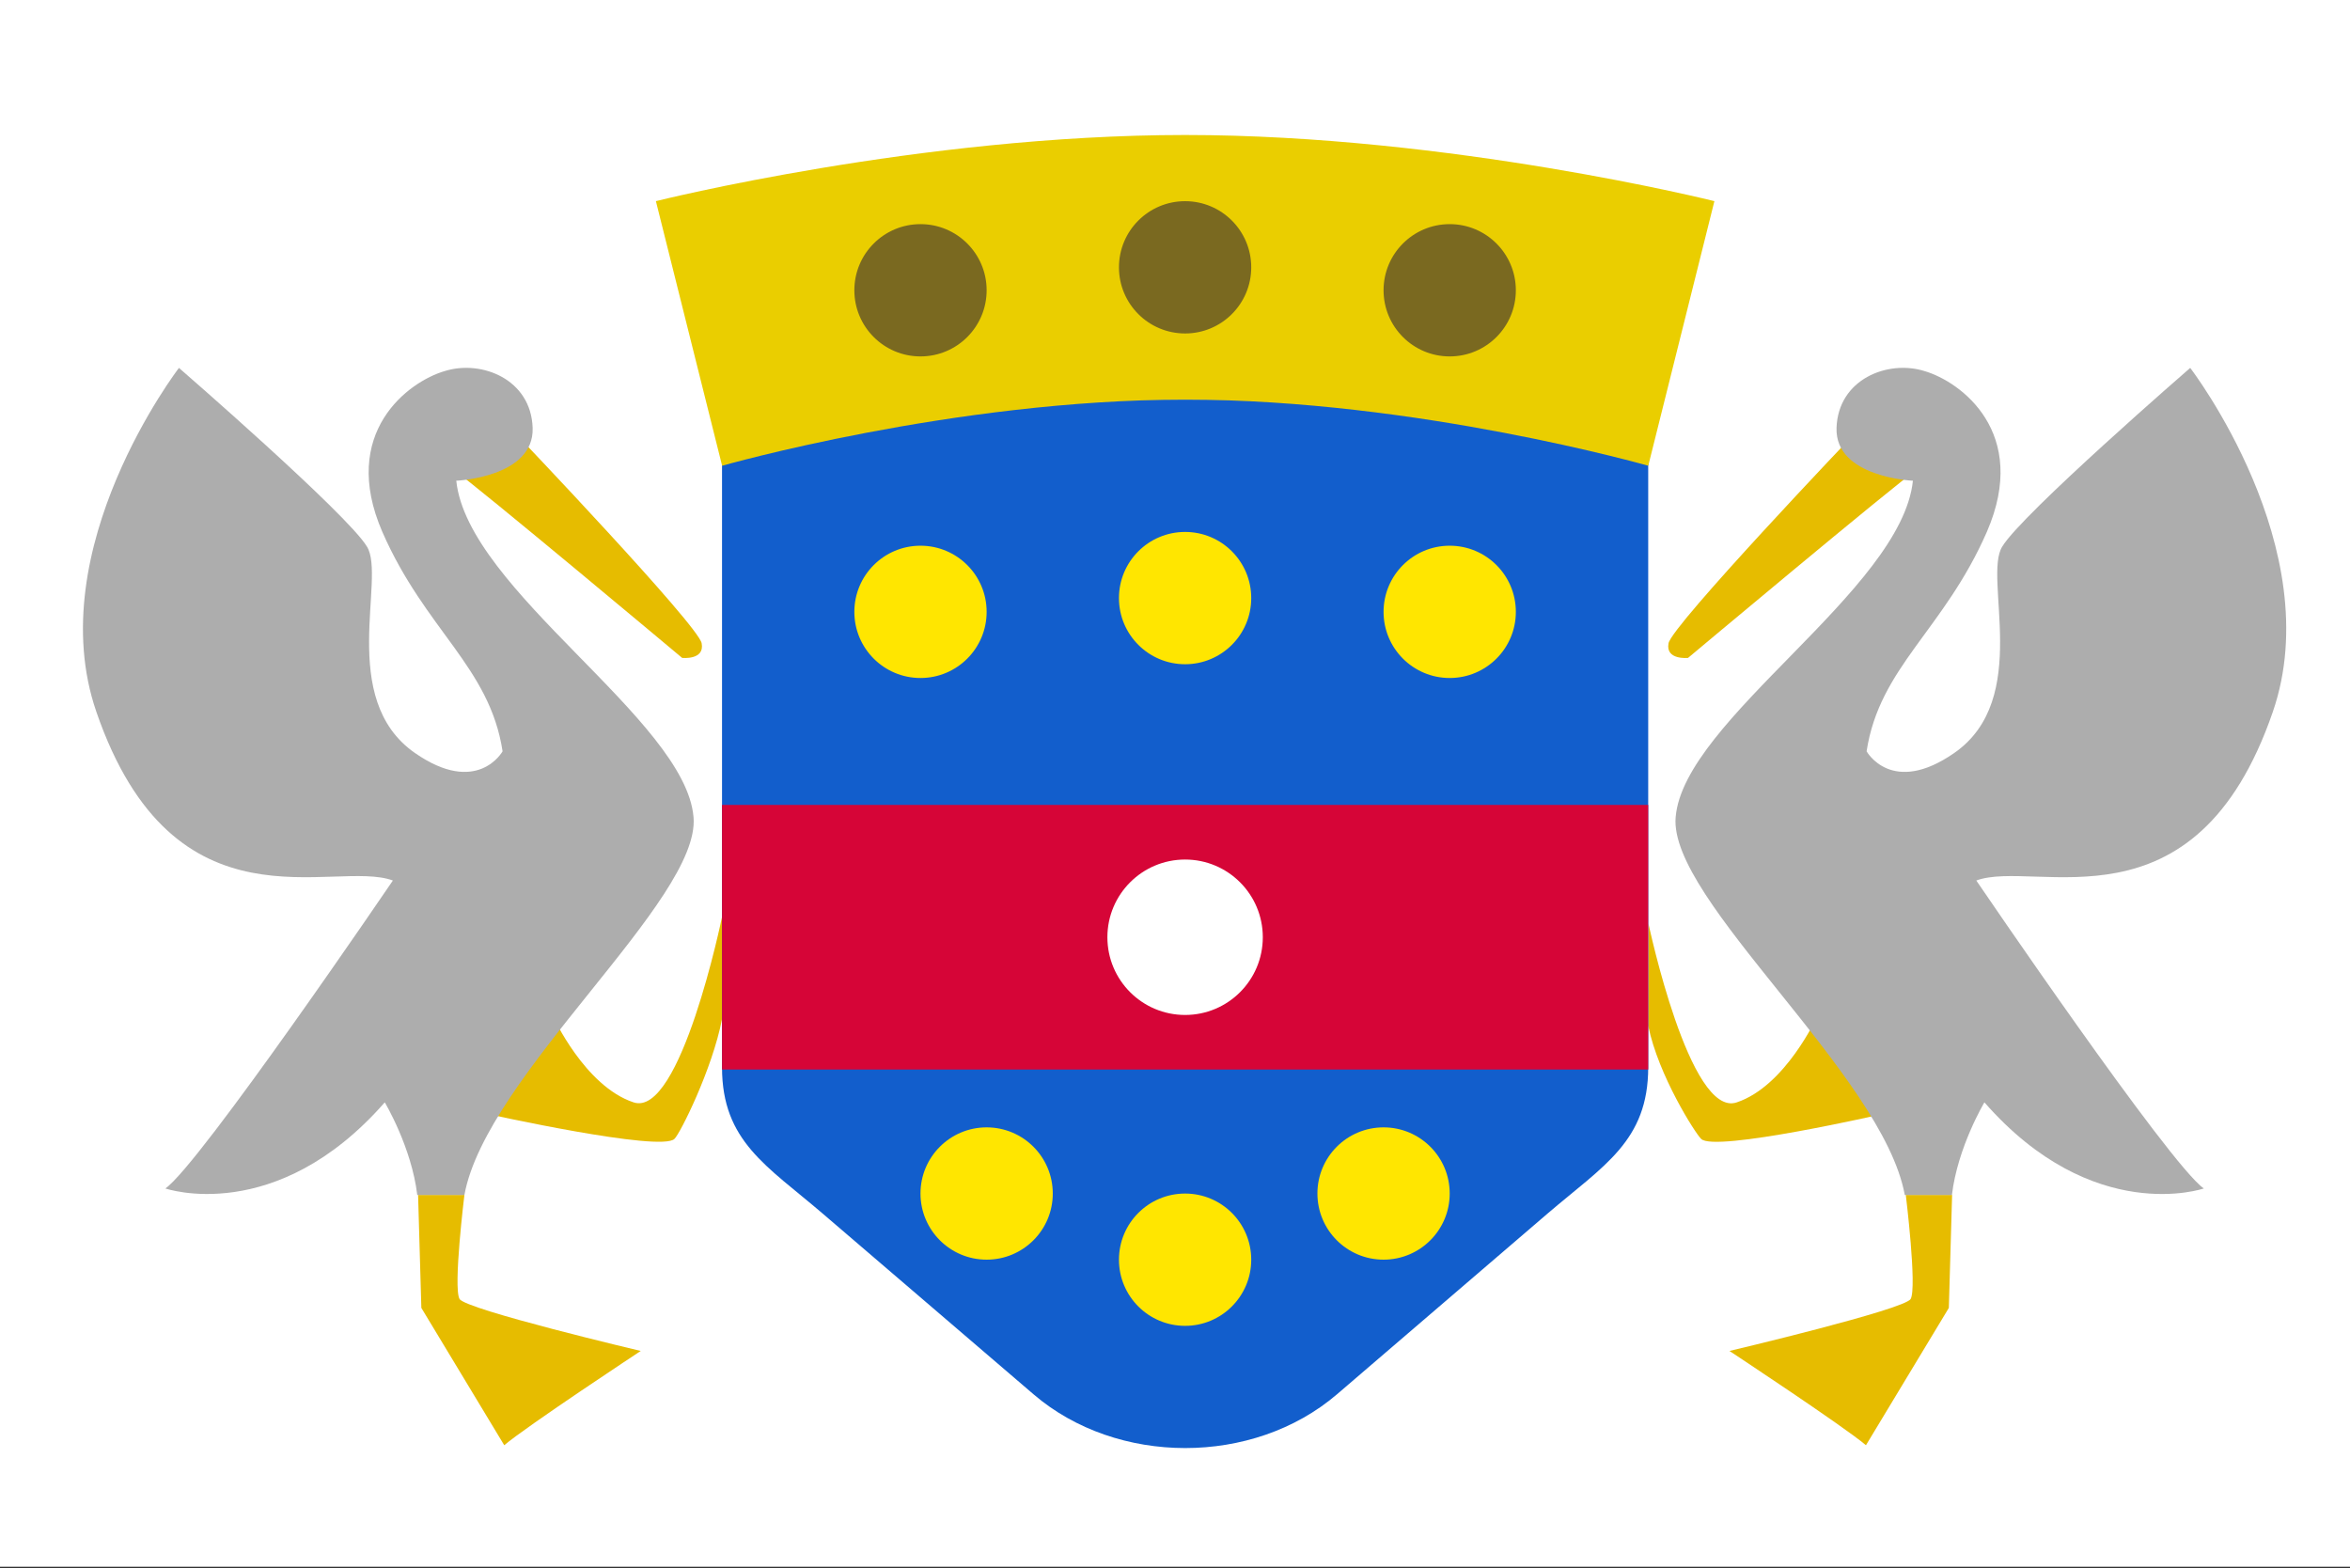
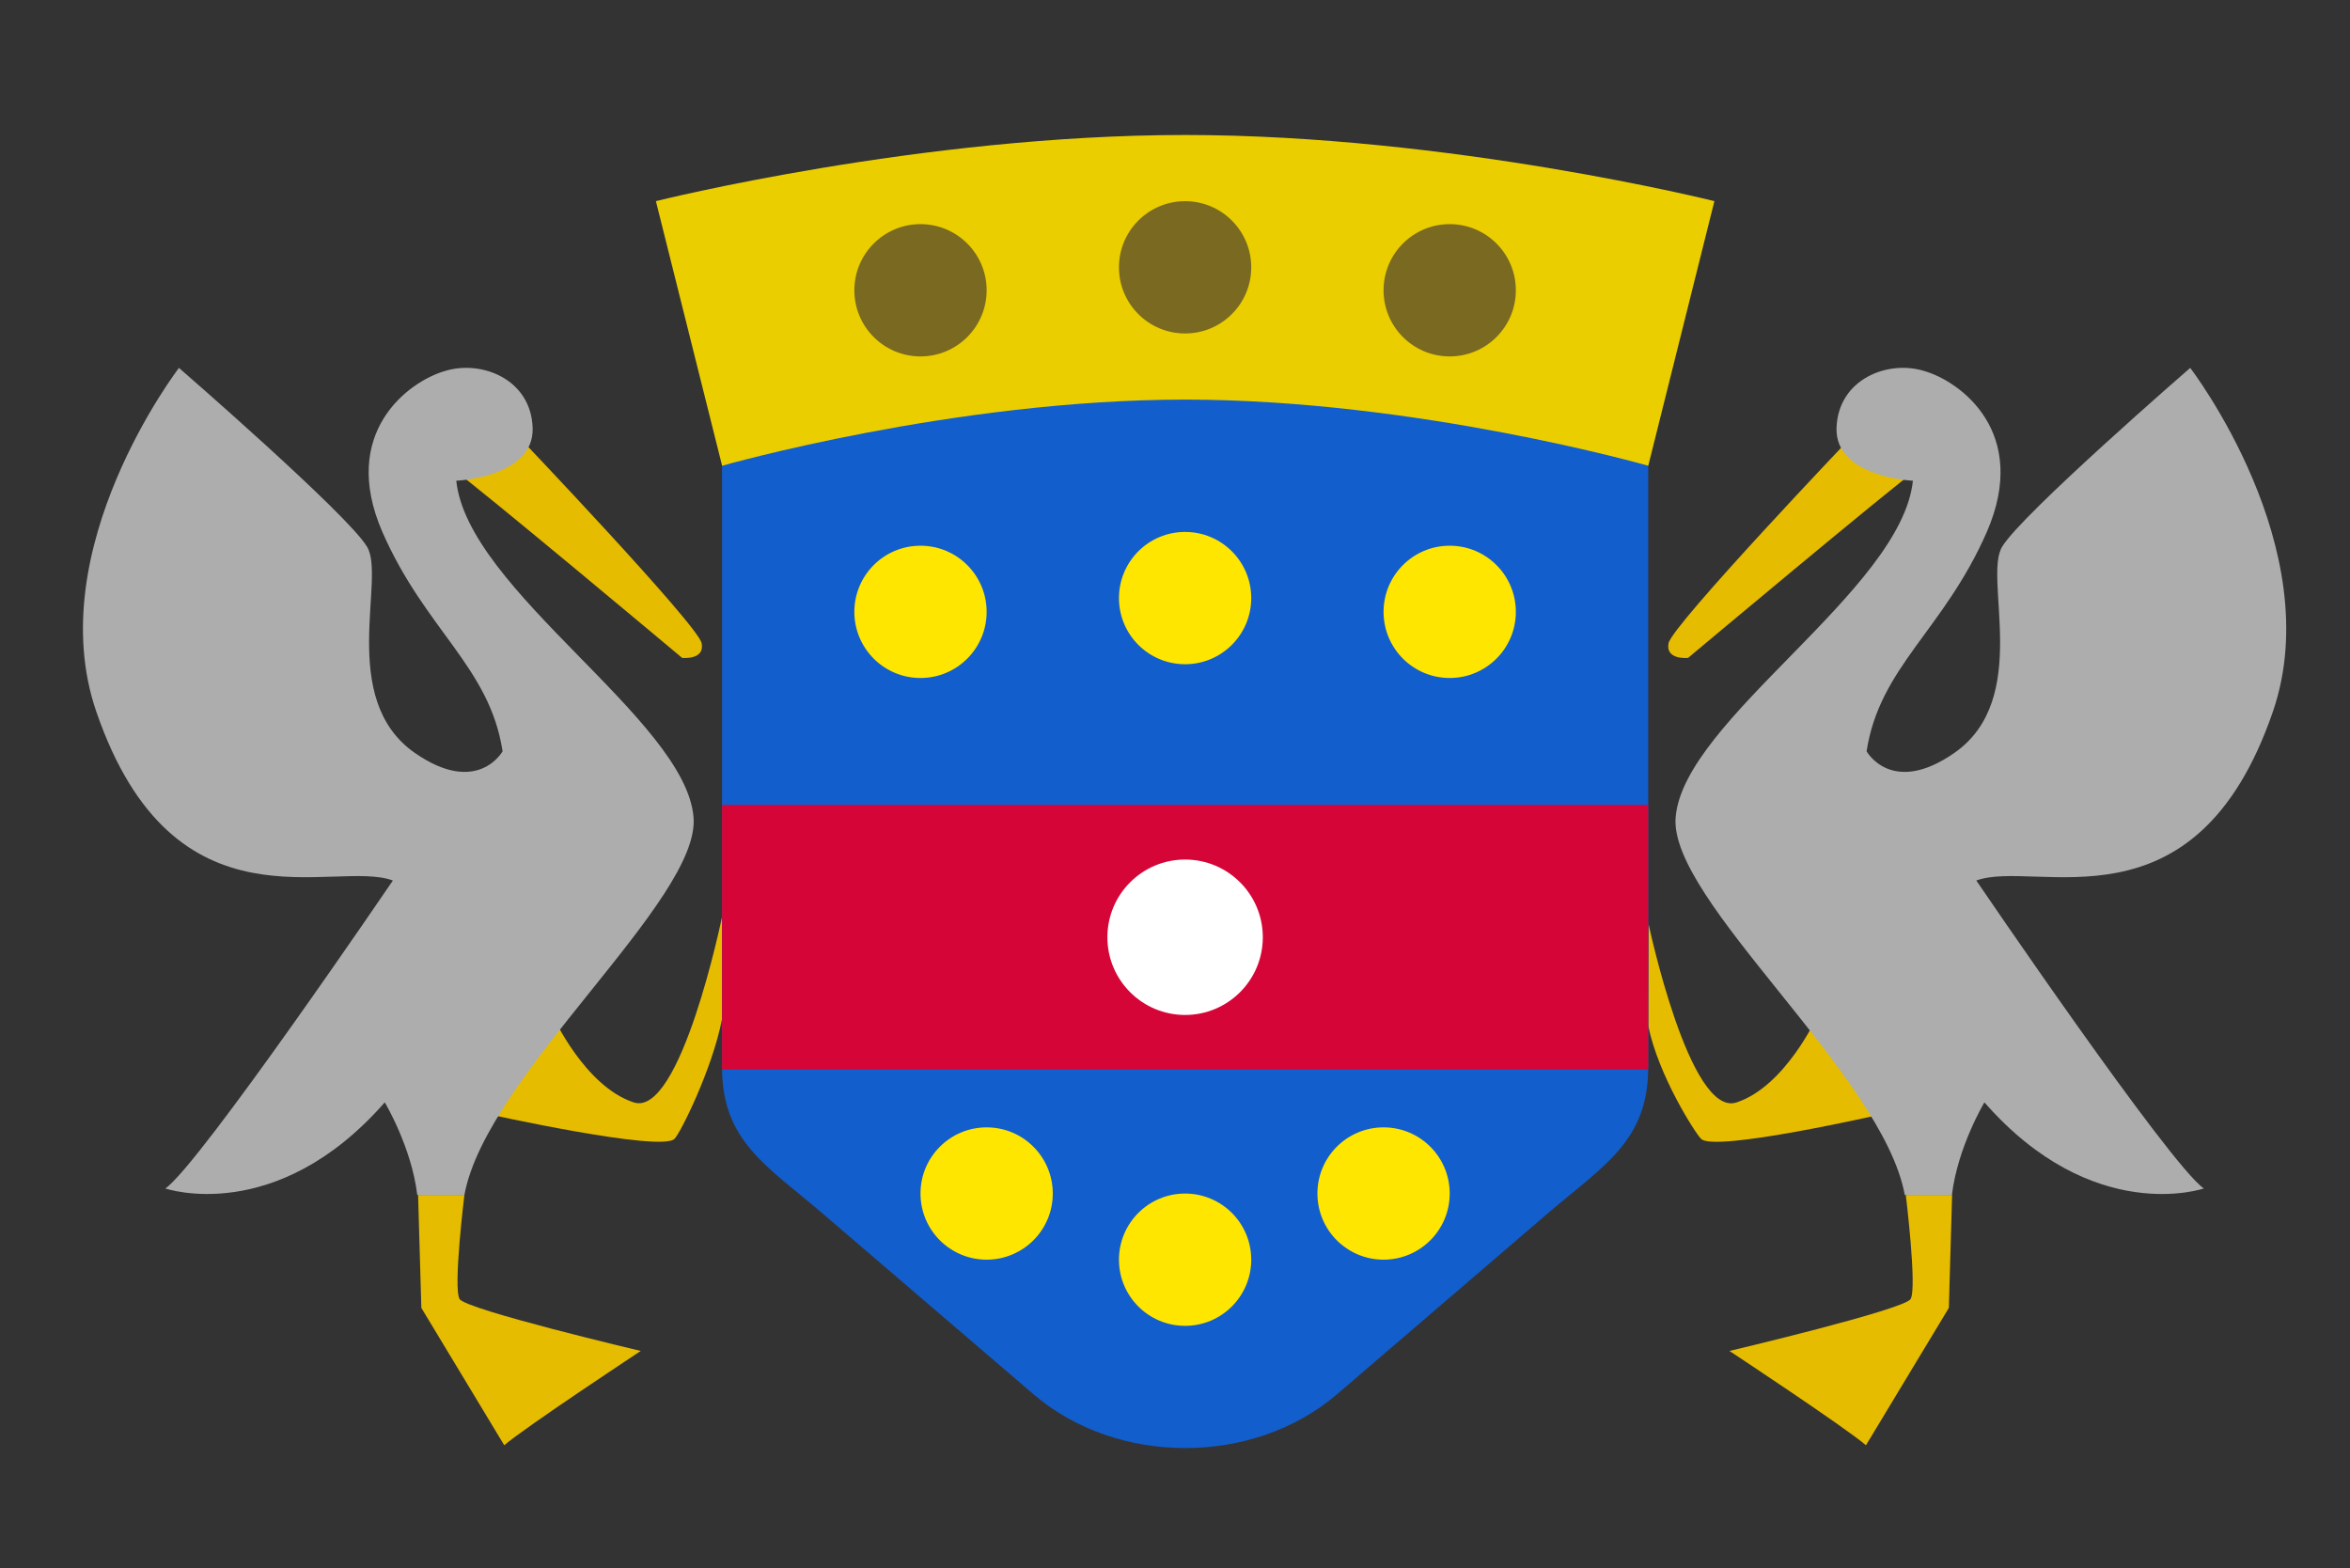
<svg xmlns="http://www.w3.org/2000/svg" width="517" height="345" viewBox="0 0 517 345" fill="none">
  <rect x="0" y="0" width="517" height="345" fill="#333333" stroke="none" />
  <g clip-path="url(#clip0_4920_18898)">
-     <path d="M0 0H517V344.663H0V0Z" fill="white" />
    <path d="M158.846 201.711C158.846 201.711 149.718 246.07 139.348 242.495C128.624 238.921 121.646 223.552 121.646 223.552L106.985 245C106.985 245 145.538 253.562 148.395 250.523C149.627 249.372 156.685 235.276 158.836 224.219V201.711H158.846ZM102.168 262.873C102.168 262.873 99.664 283.25 101.098 285.754C102.35 288.076 140.963 297.194 140.963 297.194C140.963 297.194 115.76 313.815 110.933 317.935L92.697 287.723L91.98 262.873H102.168ZM113.609 95.564C113.609 95.564 153.646 137.571 154.363 141.509C155.08 145.265 150.071 144.73 150.071 144.73C150.071 144.73 104.844 106.833 99.664 103.259C94.302 99.674 113.609 95.564 113.609 95.564Z" fill="#E6BC00" />
    <path d="M100.381 105.753C100.381 105.753 117.537 105.036 117.183 94.13C116.83 83.406 105.924 79.115 97.877 81.619C89.829 83.942 74.642 95.201 84.114 117.011C93.585 138.641 107.712 146.688 110.569 165.278C110.569 165.278 105.056 175.235 91.263 165.632C74.198 153.747 85.002 127.018 80.721 120.233C76.429 113.083 39.371 80.933 39.371 80.933C39.371 80.933 8.835 120.687 21.195 156.584C38.31 206.275 73.44 188.877 86.436 193.703C86.436 193.703 43.895 256.268 36.382 261.448C36.382 261.448 60.697 269.85 84.649 242.505C84.649 242.505 90.546 252.34 91.798 262.882H102.168C106.995 236.426 154.181 197.995 152.576 179.758C150.788 158.301 102.885 129.886 100.381 105.753Z" fill="#ADADAD" />
    <path d="M362.678 203.236C362.678 203.236 371.725 246.08 382.095 242.506C392.819 238.931 399.796 223.562 399.796 223.562L414.458 245.01C414.458 245.01 377.097 253.573 374.239 250.533C373.018 249.382 364.828 236.609 362.607 225.632L362.678 203.236ZM419.275 262.873C419.275 262.873 421.779 283.25 420.345 285.754C419.093 288.076 380.48 297.194 380.48 297.194C380.48 297.194 405.683 313.815 410.51 317.935L428.746 287.723L429.463 262.873H419.275ZM407.834 95.564C407.834 95.564 367.797 137.571 367.08 141.509C366.363 145.265 371.372 144.73 371.372 144.73C371.372 144.73 416.599 106.833 421.779 103.259C426.969 99.674 407.834 95.564 407.834 95.564Z" fill="#E6BC00" />
    <path d="M158.846 87.91H362.607V234.791C362.607 251.008 352.822 256.39 340.483 266.952L294.114 306.747C275.686 322.519 245.737 322.469 227.399 306.747L180.94 266.932C168.742 256.48 158.846 251.068 158.846 234.801V87.91Z" fill="#125ECC" />
    <path d="M202.509 149.152C194.471 149.152 187.958 142.639 187.958 134.602C187.958 126.564 194.471 120.051 202.509 120.051C210.546 120.051 217.059 126.564 217.059 134.602C217.059 142.639 210.546 149.152 202.509 149.152ZM260.722 146.123C252.684 146.123 246.171 139.61 246.171 131.572C246.171 123.534 252.684 117.021 260.722 117.021C268.759 117.021 275.272 123.534 275.272 131.572C275.272 139.61 268.759 146.123 260.722 146.123ZM318.935 149.152C310.897 149.152 304.384 142.639 304.384 134.602C304.384 126.564 310.897 120.051 318.935 120.051C326.972 120.051 333.485 126.564 333.485 134.602C333.485 142.639 326.972 149.152 318.935 149.152ZM217.059 277.11C209.022 277.11 202.509 270.597 202.509 262.559C202.509 254.521 209.022 248.008 217.059 248.008C225.097 248.008 231.61 254.521 231.61 262.559C231.62 270.597 225.097 277.11 217.059 277.11ZM260.722 291.671C252.684 291.671 246.171 285.158 246.171 277.12C246.171 269.082 252.684 262.569 260.722 262.569C268.759 262.569 275.272 269.082 275.272 277.12C275.272 285.147 268.759 291.671 260.722 291.671ZM304.384 277.11C296.346 277.11 289.833 270.597 289.833 262.559C289.833 254.521 296.346 248.008 304.384 248.008C312.422 248.008 318.935 254.521 318.935 262.559C318.935 270.597 312.422 277.11 304.384 277.11Z" fill="#FFE600" />
    <path d="M158.846 177.072H362.607V235.285H158.846V177.072Z" fill="#D60537" />
    <path d="M144.296 44.248C144.296 44.248 202.508 29.697 260.732 29.697C318.955 29.697 377.168 44.248 377.168 44.248L362.617 102.461C362.617 102.461 311.674 87.91 260.742 87.91C209.809 87.91 158.866 102.461 158.866 102.461L144.296 44.248Z" fill="#EACE00" />
    <path d="M260.722 73.359C252.684 73.359 246.171 66.846 246.171 58.809C246.171 50.771 252.684 44.258 260.722 44.258C268.759 44.258 275.272 50.771 275.272 58.809C275.272 66.846 268.759 73.359 260.722 73.359ZM318.934 78.408C310.897 78.408 304.384 71.895 304.384 63.857C304.384 55.82 310.897 49.307 318.934 49.307C326.972 49.307 333.485 55.82 333.485 63.857C333.485 71.895 326.972 78.408 318.934 78.408ZM202.509 78.408C194.471 78.408 187.958 71.895 187.958 63.857C187.958 55.82 194.471 49.307 202.509 49.307C210.546 49.307 217.059 55.82 217.059 63.857C217.059 71.895 210.546 78.408 202.509 78.408Z" fill="#7A6920" />
    <path d="M368.645 179.758C367.04 197.995 414.226 236.426 419.053 262.882H429.423C430.675 252.34 436.572 242.505 436.572 242.505C460.524 269.86 484.839 261.448 484.839 261.448C477.326 256.268 434.785 193.703 434.785 193.703C447.791 188.877 482.92 206.275 500.026 156.584C512.385 120.687 481.85 80.933 481.85 80.933C481.85 80.933 444.792 113.083 440.5 120.233C436.209 127.028 447.023 153.757 429.958 165.632C416.165 175.235 410.651 165.278 410.651 165.278C413.509 146.688 427.636 138.641 437.107 117.011C446.579 95.201 431.392 83.942 423.344 81.619C415.296 79.115 404.401 83.406 404.038 94.13C403.684 105.036 420.84 105.753 420.84 105.753C418.336 129.886 370.433 158.301 368.645 179.758Z" fill="#ADADAD" />
    <path d="M260.722 223.28C270.163 223.28 277.817 215.626 277.817 206.184C277.817 196.743 270.163 189.089 260.722 189.089C251.28 189.089 243.626 196.743 243.626 206.184C243.626 215.626 251.28 223.28 260.722 223.28Z" fill="white" />
  </g>
  <defs>
    <clipPath id="clip0_4920_18898">
      <rect width="517" height="344.663" fill="white" />
    </clipPath>
  </defs>
</svg>